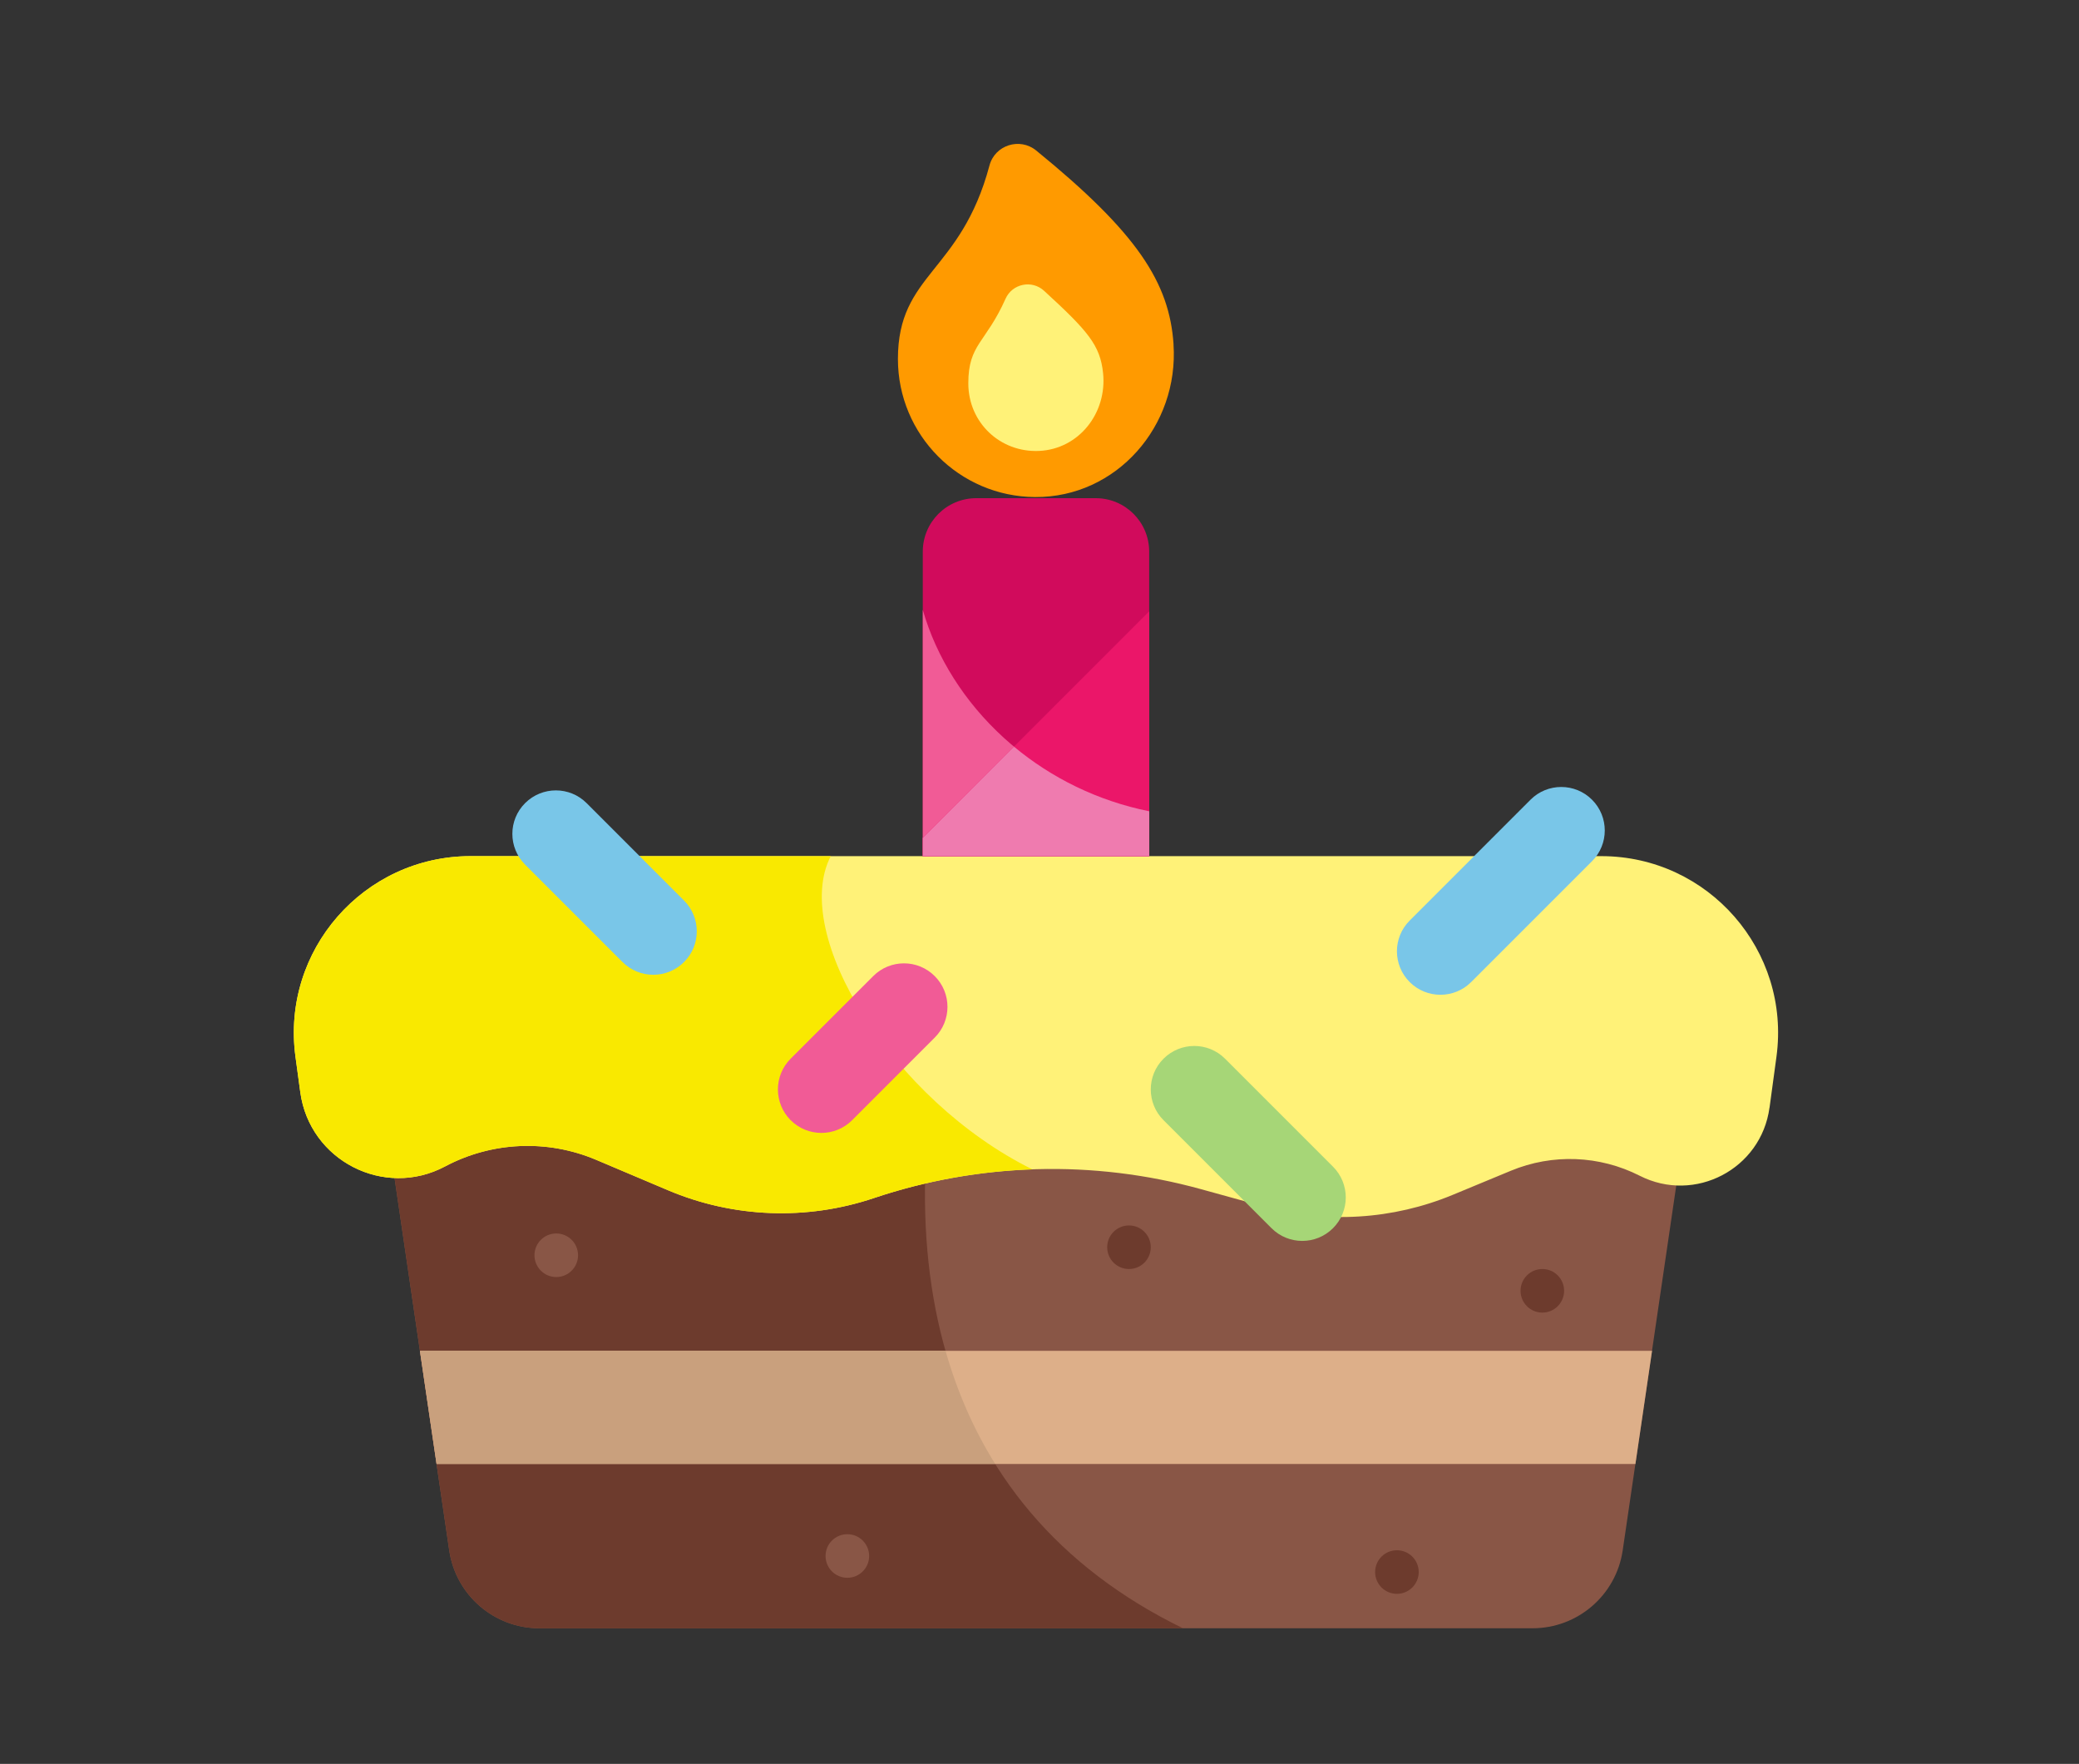
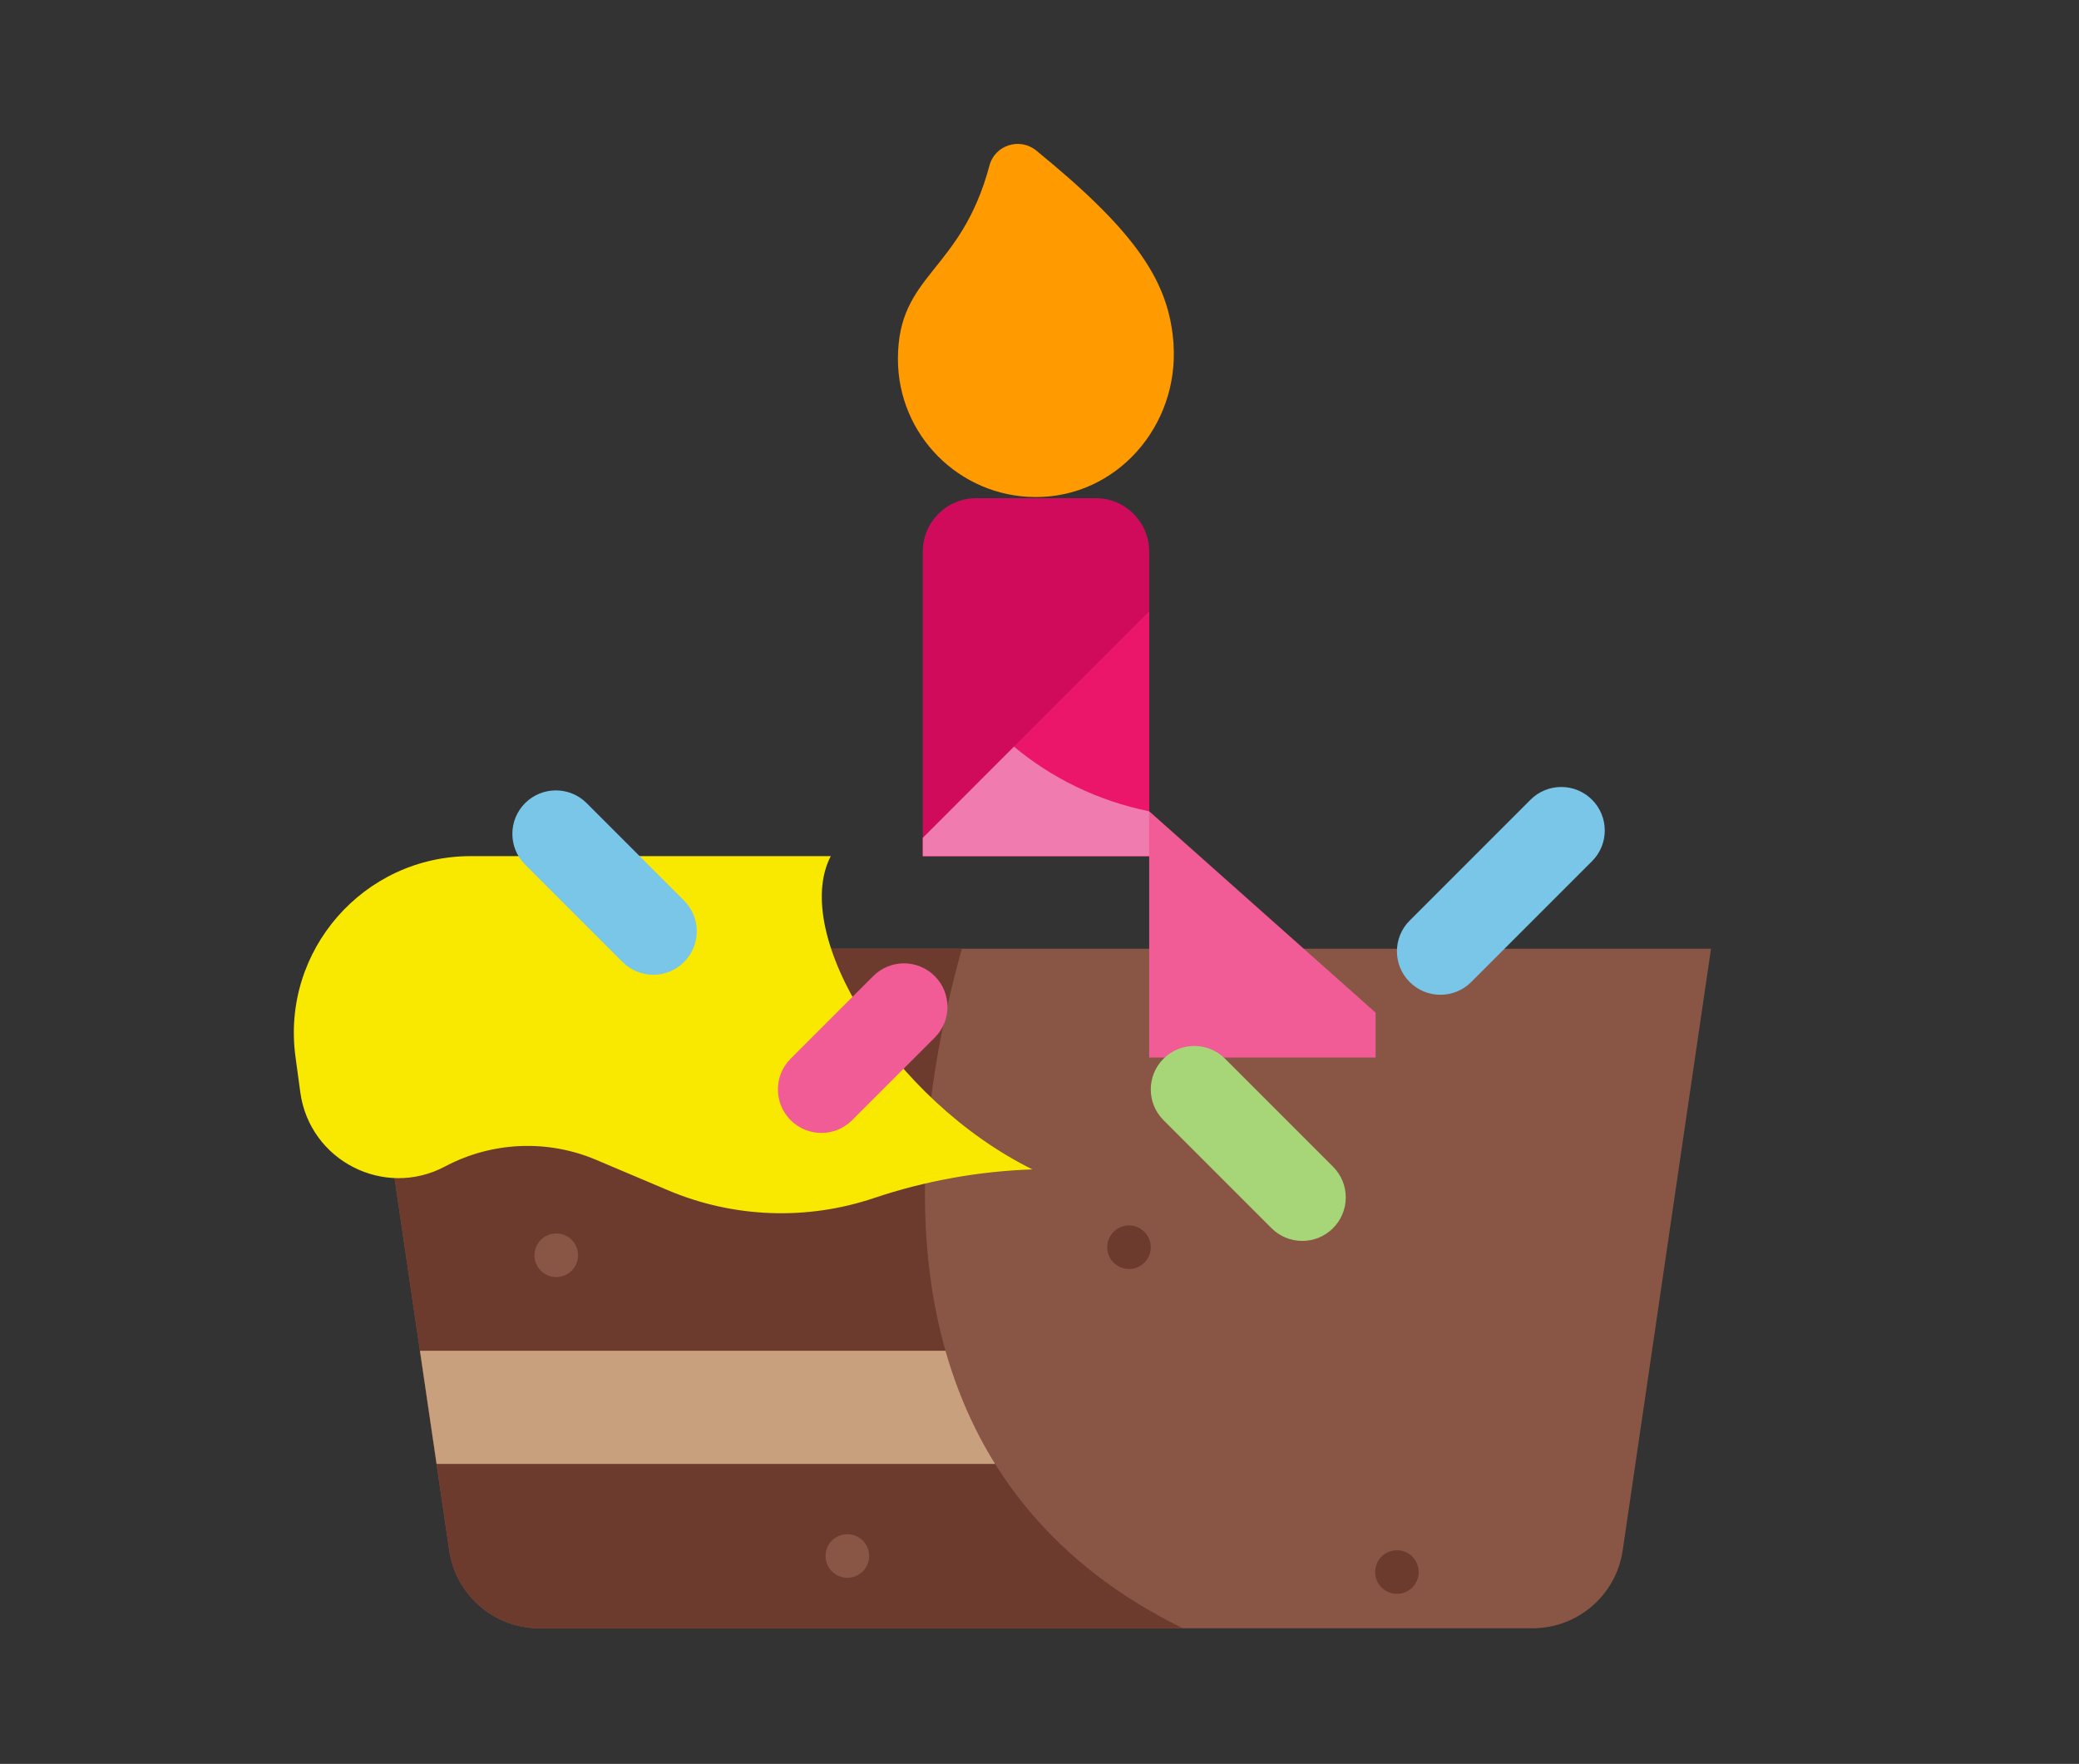
<svg xmlns="http://www.w3.org/2000/svg" id="Birthday_Cake" data-name="Birthday Cake" viewBox="0 0 500 424.17">
  <rect x="0" y="0" width="500" height="424.17" fill="#333333" stroke="none" />
  <defs>
    <style>      .cls-1 {        fill: #ef7baf;      }      .cls-1, .cls-2, .cls-3, .cls-4, .cls-5, .cls-6, .cls-7, .cls-8, .cls-9, .cls-10, .cls-11, .cls-12, .cls-13 {        stroke-width: 0px;      }      .cls-2 {        fill: #f15b96;      }      .cls-3 {        fill: #fff278;      }      .cls-4 {        fill: #c9a07d;      }      .cls-5 {        fill: #a6d677;      }      .cls-6 {        fill: #f9e900;      }      .cls-7 {        fill: #eb1669;      }      .cls-8 {        fill: #79c6e8;      }      .cls-9 {        fill: #ff9a00;      }      .cls-10 {        fill: #ddaf89;      }      .cls-11 {        fill: #6d3b2d;      }      .cls-12 {        fill: #d10b5c;      }      .cls-13 {        fill: #895646;      }    </style>
  </defs>
  <path class="cls-13" d="m108.04,372.83l-21.25-144.68h324.71l-21.24,144.68c-1.58,10.76-10.81,18.73-21.68,18.73h-238.86c-10.87,0-20.1-7.97-21.68-18.73Z" />
  <path class="cls-11" d="m86.79,228.15l21.25,144.68c1.58,10.76,10.81,18.73,21.68,18.73h154.78c-60.53-29.54-73.38-91.59-53.15-163.42H86.79Z" />
-   <path class="cls-10" d="m393.32,352.05l4-27.21H100.99l4,27.21h288.33Z" />
-   <path class="cls-3" d="m425.57,266.4l1.67-12.29c3.46-25.52-16.38-48.23-42.14-48.23H113.2c-25.75,0-45.6,22.71-42.14,48.23l1.16,8.54c2.23,16.44,20.16,25.64,34.81,17.85,11.25-5.98,24.6-6.56,36.33-1.6l17.29,7.32c15.72,6.66,33.34,7.33,49.52,1.89,25.4-8.53,52.77-9.28,78.6-2.16l15.23,4.2c15.01,4.14,30.98,3.15,45.37-2.81l13.99-5.8c10.01-4.15,21.33-3.71,30.99,1.2,13.26,6.74,29.21-1.61,31.21-16.36Z" />
  <path class="cls-6" d="m113.2,205.88c-25.75,0-45.6,22.71-42.14,48.24l1.16,8.54c2.23,16.44,20.16,25.64,34.81,17.85,11.25-5.98,24.6-6.56,36.33-1.6l17.29,7.32c15.72,6.65,33.34,7.32,49.52,1.88,12.37-4.16,25.22-6.45,38.12-6.9-33.66-16.65-58.25-56.54-48.49-75.33h-86.62Z" />
  <path class="cls-12" d="m263.53,119.8h-28.75c-7.09,0-12.85,5.75-12.85,12.85v73.23h54.45v-73.23c0-7.09-5.75-12.85-12.85-12.85Z" />
-   <path class="cls-2" d="m276.38,195.09c-27.24-5.5-47.88-25.5-54.45-48.43v59.22h54.45v-10.79Z" />
+   <path class="cls-2" d="m276.38,195.09v59.22h54.45v-10.79Z" />
  <path class="cls-9" d="m282.24,82.81c-.99-14.85-8.72-26.81-33.04-46.62-3.94-3.21-9.92-1.31-11.23,3.6-6.91,25.89-22.02,25.94-22.02,46.54,0,18.27,14.75,33.09,32.99,33.2,19.63.12,34.6-17.13,33.29-36.72Z" />
-   <path class="cls-3" d="m265.29,89.71c-.7-6.7-3.61-10.08-14.2-19.79-2.94-2.69-7.64-1.7-9.26,1.93-4.77,10.7-8.95,10.88-8.95,20.34s7.69,16.66,17,16.25c9.62-.43,16.41-9.15,15.41-18.73Z" />
  <path class="cls-7" d="m276.38,147.02l-54.45,54.45v4.41h54.45v-58.86Z" />
  <path class="cls-1" d="m276.38,195.09c-12.46-2.51-23.54-8.06-32.52-15.54l-21.92,21.93v4.41h54.45v-10.79Z" />
  <path class="cls-8" d="m346.42,239.22c-2.68,0-5.35-1.02-7.39-3.06-4.09-4.08-4.09-10.71,0-14.79l29.06-29.06c4.08-4.08,10.71-4.08,14.79,0,4.09,4.09,4.09,10.71,0,14.79l-29.06,29.06c-2.04,2.04-4.72,3.06-7.39,3.06Z" />
  <path class="cls-8" d="m157.11,234.41c-2.68,0-5.35-1.02-7.39-3.06l-23.43-23.43c-4.09-4.09-4.09-10.71,0-14.79s10.71-4.08,14.79,0l23.43,23.43c4.09,4.09,4.09,10.71,0,14.79-2.04,2.04-4.72,3.06-7.39,3.06Z" />
  <path class="cls-2" d="m197.55,272.44c-2.68,0-5.35-1.02-7.4-3.06-4.08-4.09-4.08-10.71,0-14.79l19.86-19.86c4.08-4.09,10.71-4.09,14.79,0,4.09,4.08,4.09,10.71,0,14.79l-19.86,19.86c-2.04,2.04-4.72,3.06-7.39,3.06Z" />
  <path class="cls-5" d="m313.19,298.41c-2.68,0-5.35-1.02-7.39-3.06l-25.97-25.97c-4.09-4.08-4.09-10.71,0-14.79,4.09-4.08,10.71-4.08,14.79,0l25.97,25.97c4.09,4.08,4.09,10.71,0,14.79-2.04,2.04-4.72,3.06-7.39,3.06Z" />
  <path class="cls-4" d="m227.4,324.83h-126.4l4,27.21h134.34c-5.22-8.37-9.17-17.48-11.94-27.21Z" />
  <path class="cls-13" d="m139.02,301.86c0,2.89-2.35,5.24-5.24,5.24s-5.24-2.35-5.24-5.24,2.34-5.24,5.24-5.24,5.24,2.34,5.24,5.24Z" />
  <path class="cls-13" d="m209.03,374.18c0,2.89-2.35,5.24-5.24,5.24s-5.24-2.34-5.24-5.24,2.34-5.24,5.24-5.24,5.24,2.35,5.24,5.24Z" />
  <g>
    <path class="cls-11" d="m276.76,299.93c0,2.89-2.34,5.24-5.24,5.24s-5.24-2.35-5.24-5.24,2.34-5.24,5.24-5.24,5.24,2.34,5.24,5.24Z" />
    <path class="cls-11" d="m341.2,378.04c0,2.89-2.34,5.24-5.24,5.24s-5.24-2.34-5.24-5.24,2.34-5.24,5.24-5.24,5.24,2.34,5.24,5.24Z" />
-     <path class="cls-11" d="m376.17,310.41c0,2.89-2.35,5.24-5.24,5.24s-5.24-2.35-5.24-5.24,2.34-5.24,5.24-5.24,5.24,2.34,5.24,5.24Z" />
  </g>
</svg>